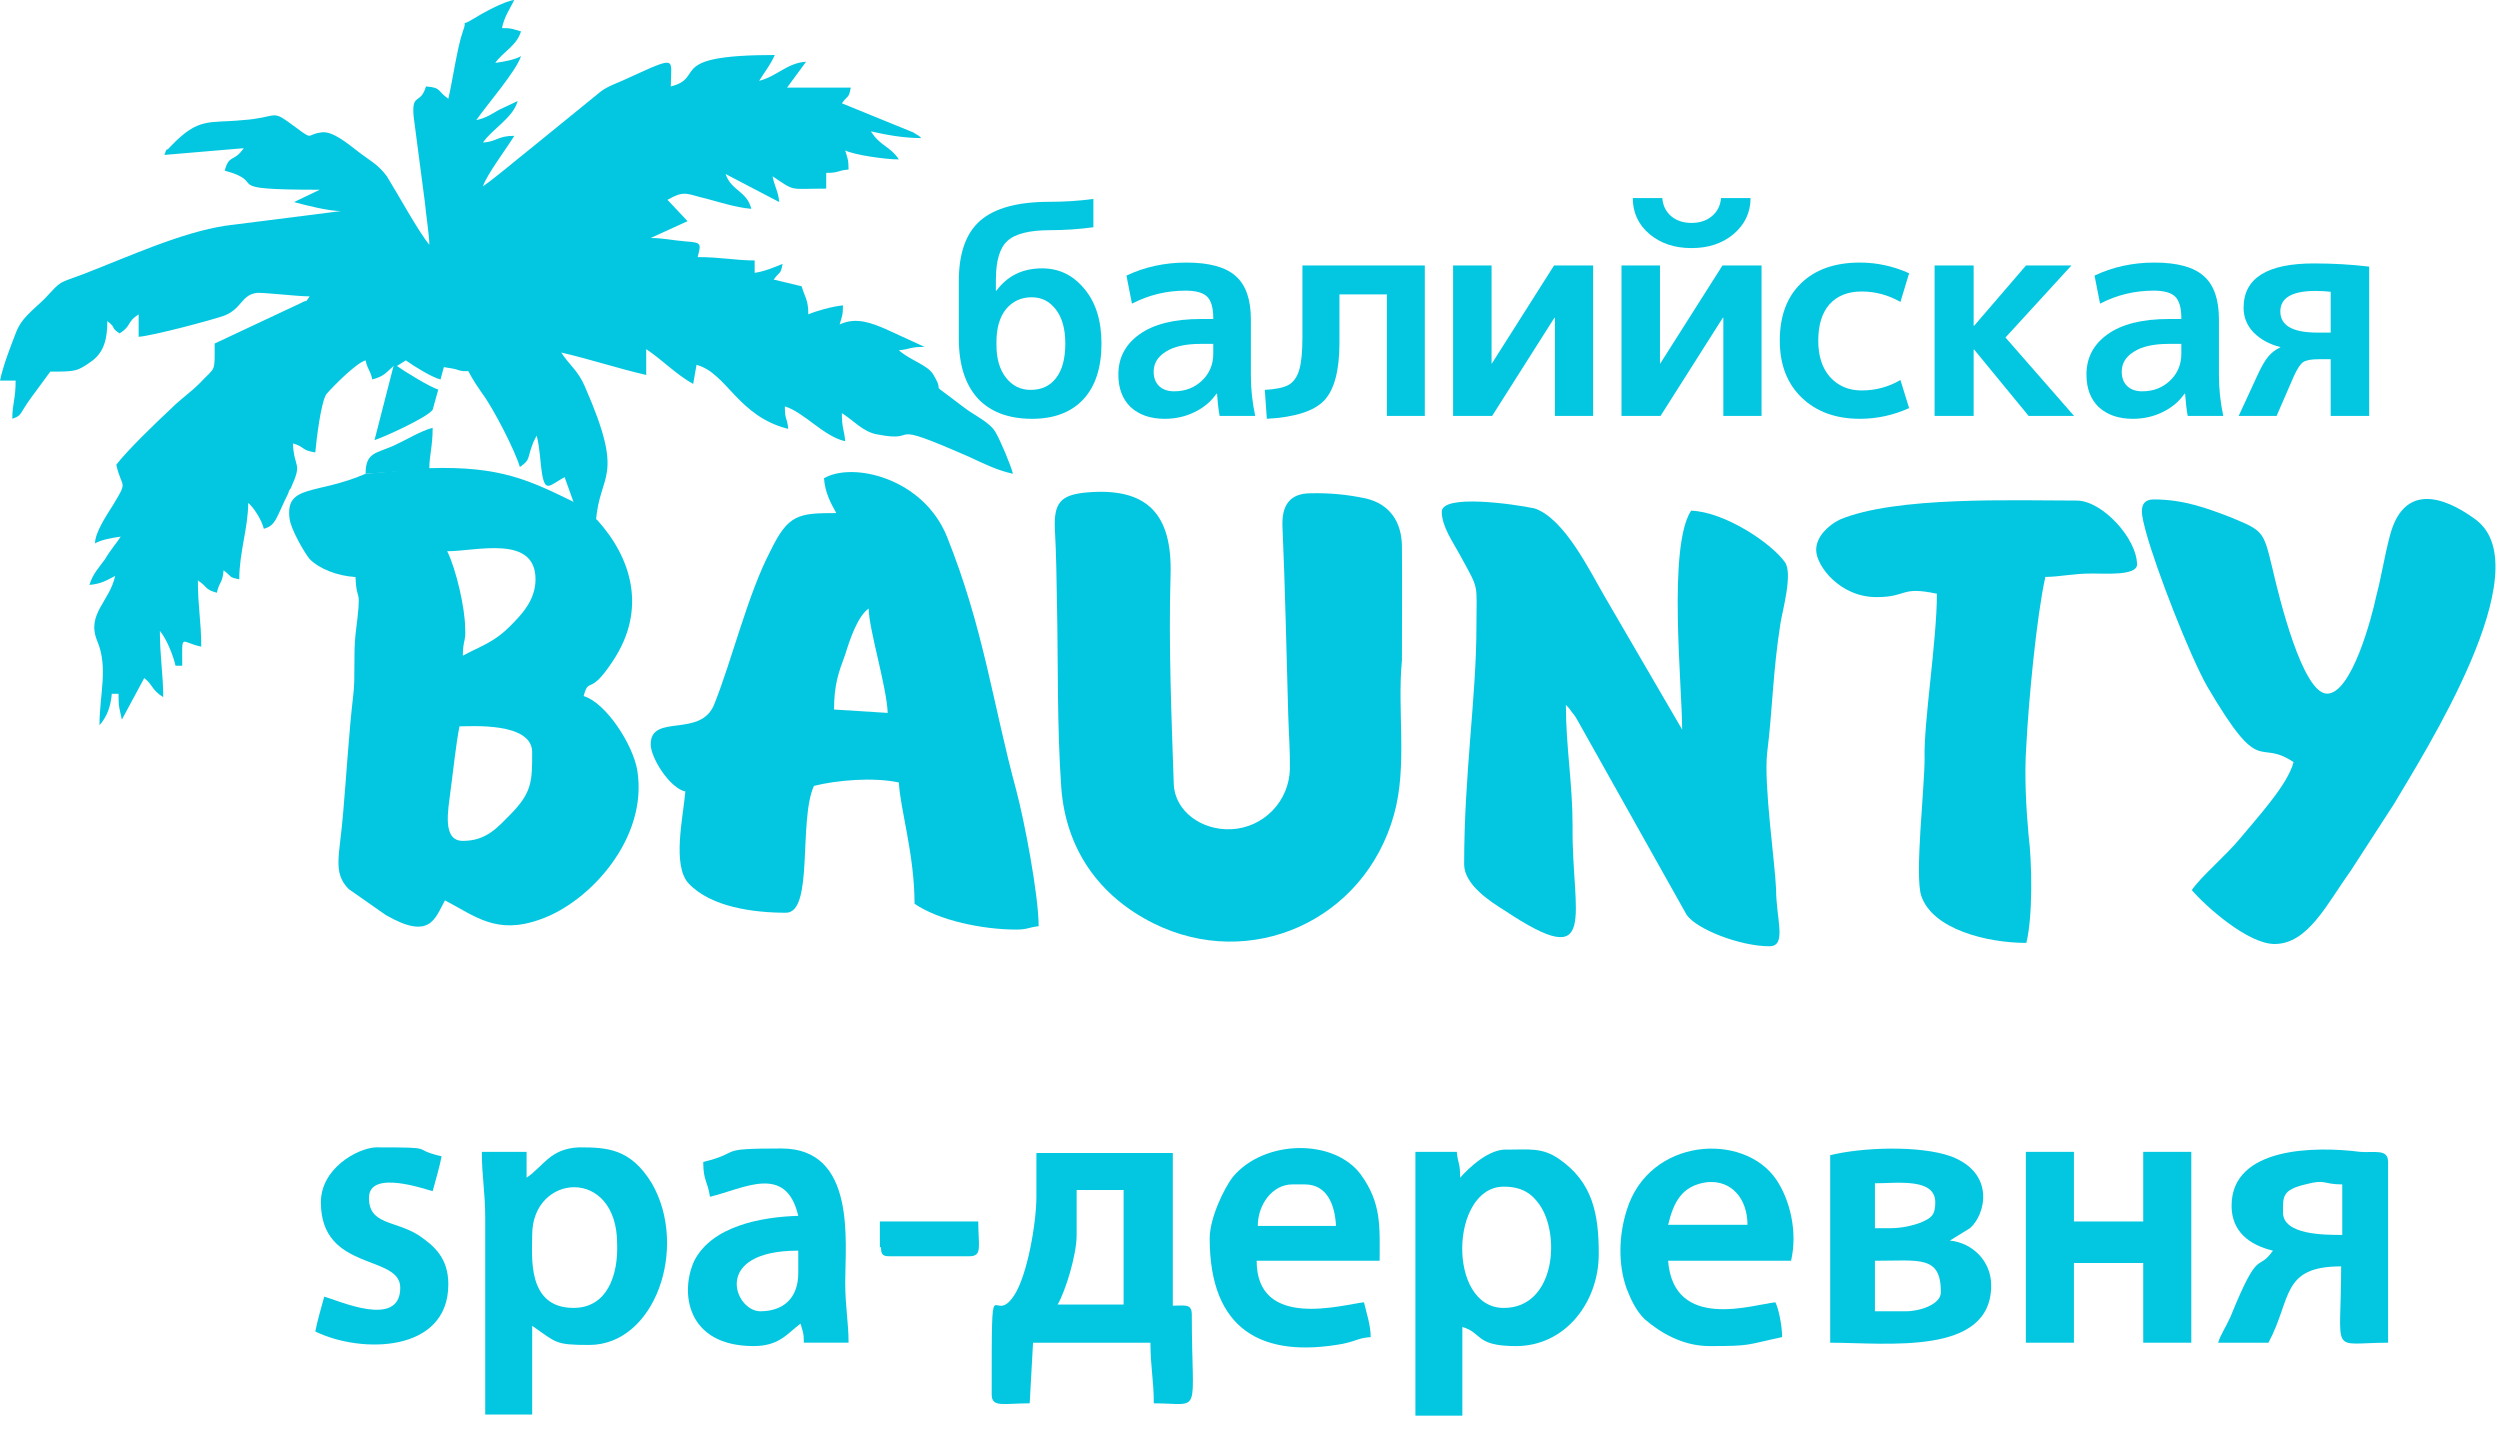
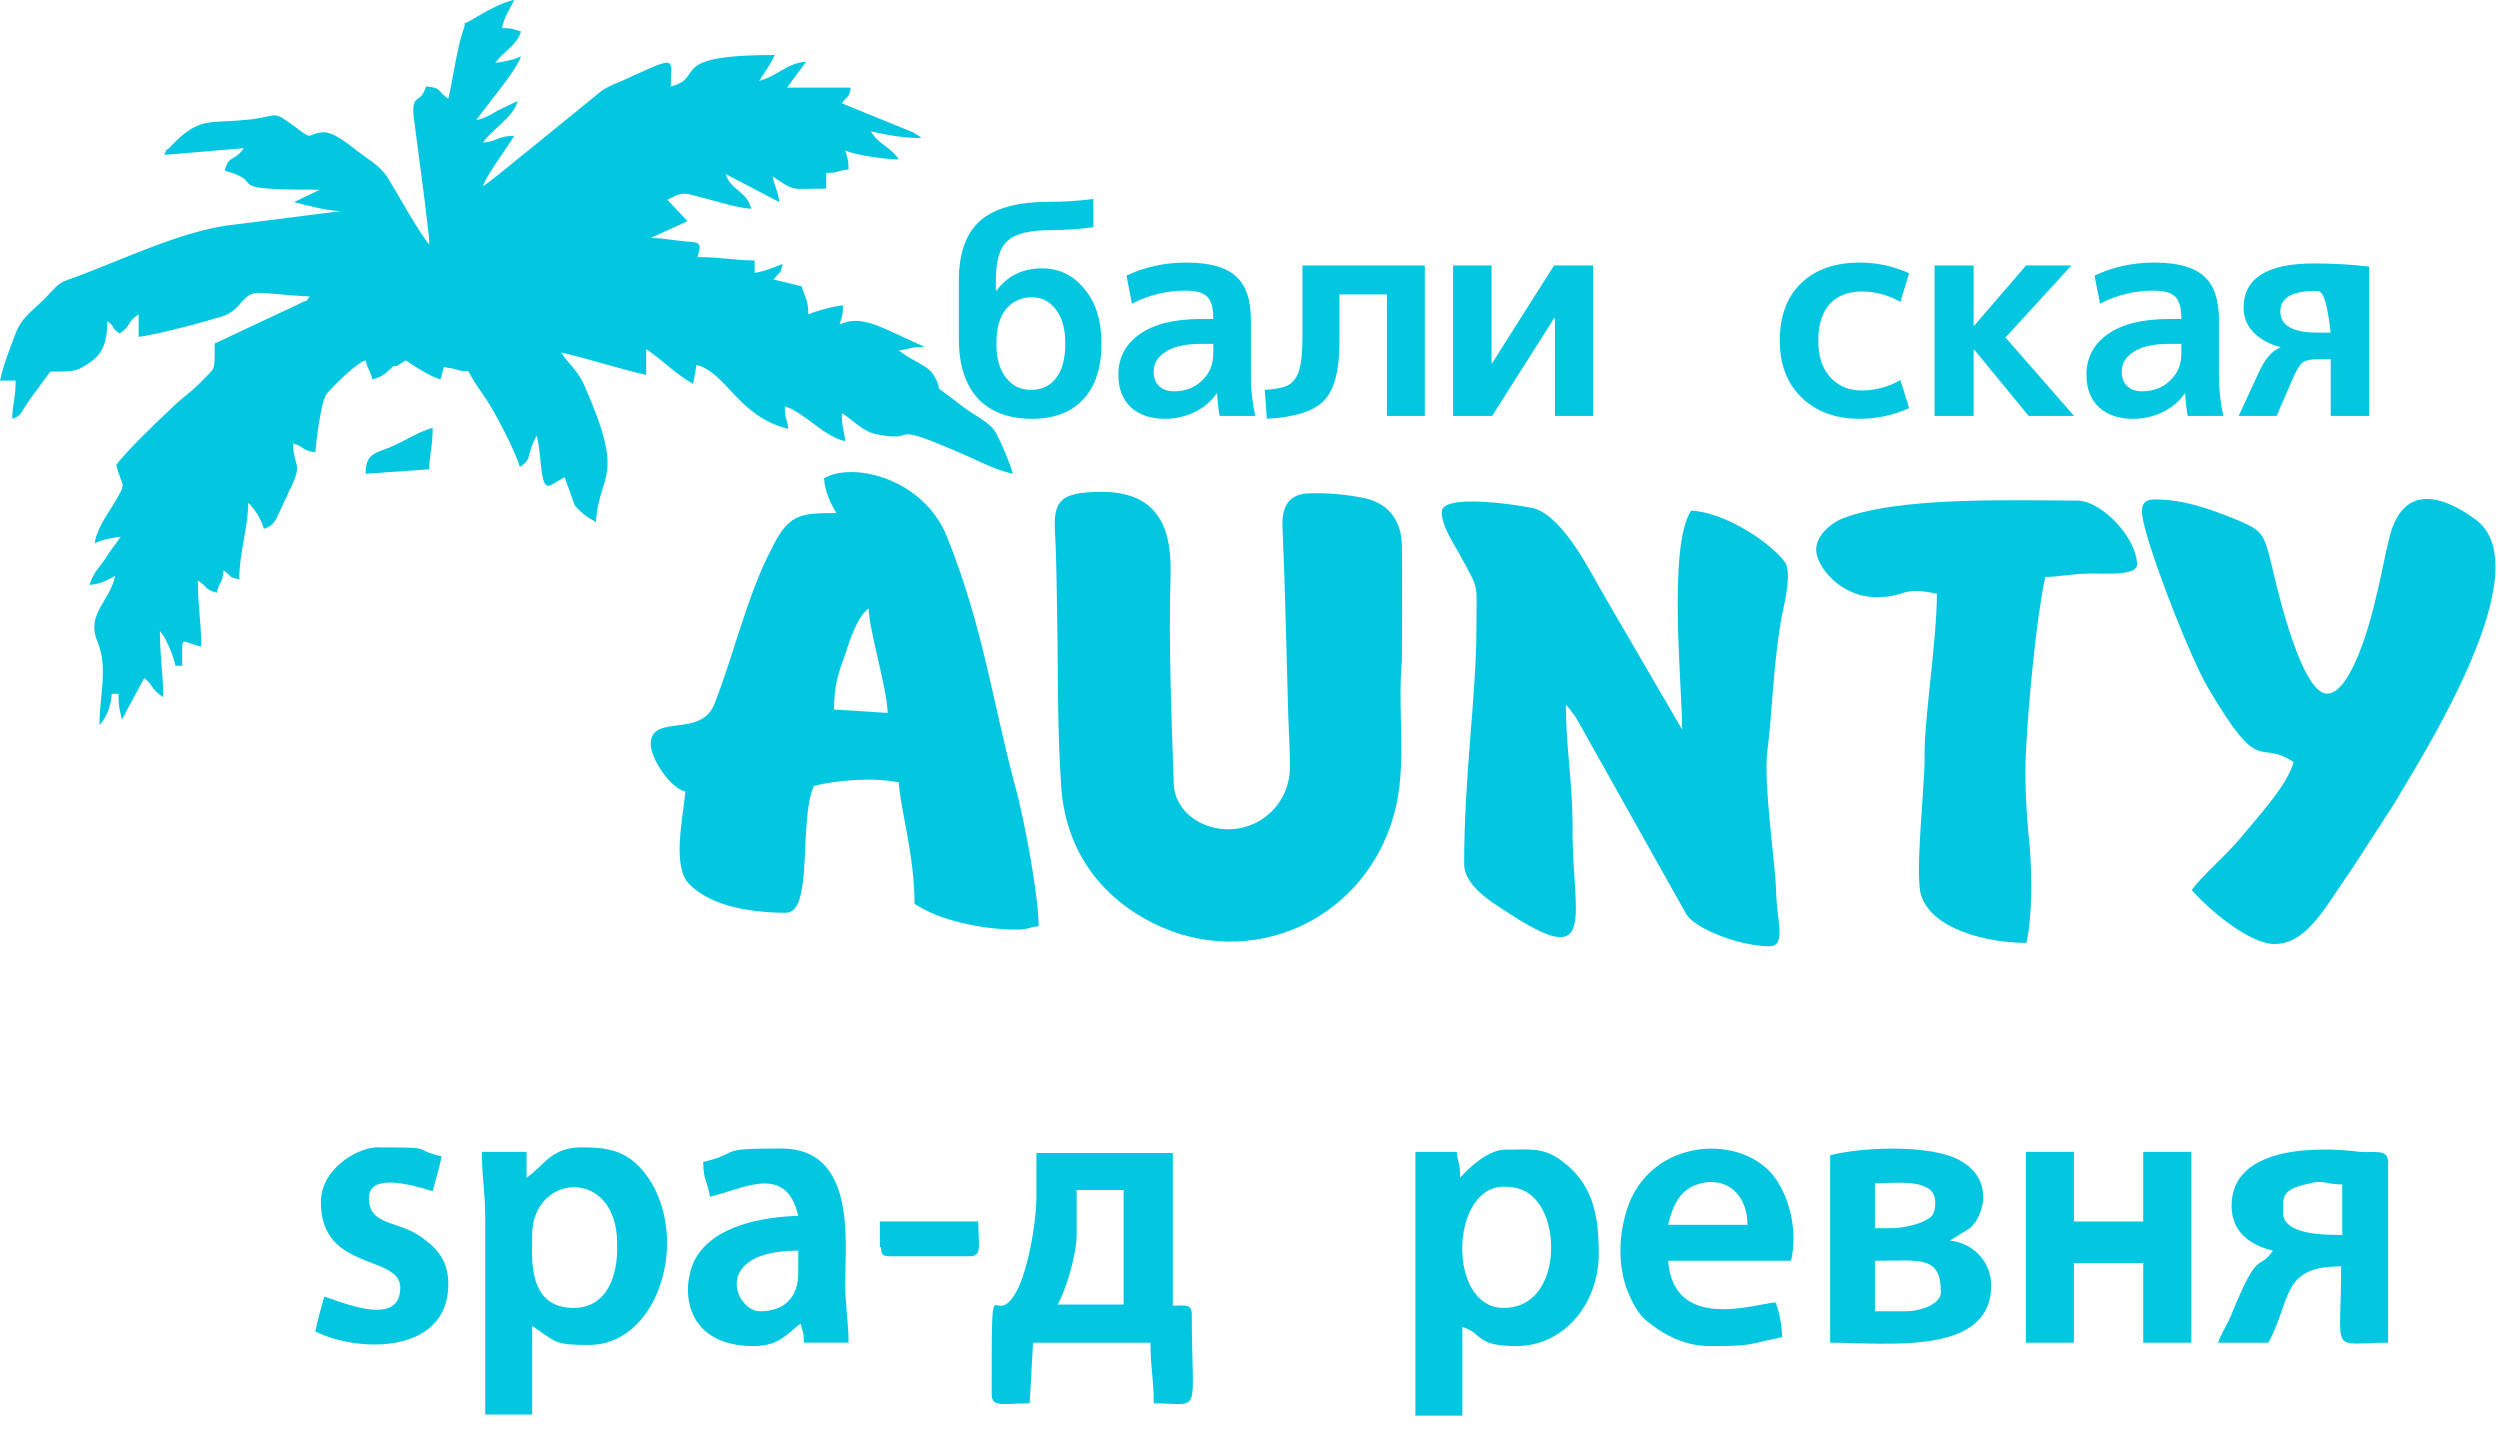
<svg xmlns="http://www.w3.org/2000/svg" width="105" height="60" viewBox="0 0 105 60" fill="none">
  <path fill-rule="evenodd" clip-rule="evenodd" d="M43.529 50.264C43.529 51.349 43.153 53.565 42.59 54.414C41.651 55.828 41.651 52.763 41.651 58.563C41.651 59.129 42.12 58.94 43.247 58.94L43.388 56.394H48.319C48.319 57.431 48.459 57.95 48.459 58.94C50.526 58.94 50.056 59.553 50.056 55.215C50.056 54.744 49.774 54.838 49.258 54.838V48.425H43.529V50.264ZM45.219 51.867V49.981H47.192V54.791H44.421C44.75 54.225 45.219 52.716 45.219 51.867Z" fill="#03C7E0" />
  <path fill-rule="evenodd" clip-rule="evenodd" d="M61.326 49.463C61.326 48.803 61.232 48.897 61.185 48.379H59.447V59.459H61.419V55.734C62.265 55.97 61.936 56.536 63.673 56.536C65.74 56.536 67.148 54.697 67.148 52.669C67.148 51.019 66.913 49.652 65.458 48.661C64.754 48.19 64.237 48.284 63.298 48.284C62.547 48.237 61.701 49.039 61.326 49.463ZM63.157 54.933C60.762 54.933 60.903 49.84 63.157 49.84C63.908 49.84 64.331 50.123 64.659 50.595C65.552 51.868 65.317 54.933 63.157 54.933Z" fill="#03C7E0" />
  <path fill-rule="evenodd" clip-rule="evenodd" d="M22.117 49.462V48.378H20.238C20.238 49.462 20.379 50.028 20.379 51.16V59.411H22.352V55.686C23.384 56.394 23.291 56.488 24.746 56.488C27.517 56.488 28.925 52.386 27.376 49.698C26.484 48.236 25.498 48.189 24.324 48.189C23.103 48.236 22.821 48.991 22.117 49.462ZM24.089 54.932C22.117 54.932 22.352 52.763 22.352 51.867C22.352 49.274 25.92 48.991 25.92 52.244C25.967 53.565 25.498 54.932 24.089 54.932Z" fill="#03C7E0" />
  <path fill-rule="evenodd" clip-rule="evenodd" d="M76.868 48.519V56.394C79.263 56.394 83.63 56.959 83.63 53.989C83.63 52.952 82.832 52.197 81.893 52.103L82.738 51.584C83.395 51.018 83.818 49.273 81.94 48.566C80.625 48.095 78.183 48.189 76.868 48.519ZM79.404 51.584H78.747V49.698C79.686 49.698 81.282 49.462 81.282 50.499C81.282 51.065 81.094 51.16 80.672 51.348C80.296 51.49 79.826 51.584 79.404 51.584ZM80.061 55.073H78.747V52.952C80.625 52.952 81.517 52.716 81.517 54.272C81.517 54.79 80.625 55.073 80.061 55.073Z" fill="#03C7E0" />
  <path fill-rule="evenodd" clip-rule="evenodd" d="M93.726 50.641C93.726 51.726 94.477 52.292 95.463 52.527C94.806 53.471 94.9 52.292 93.679 55.309C93.491 55.734 93.256 56.064 93.162 56.394H95.275C96.261 54.555 95.792 53.188 98.328 53.188C98.328 57.007 97.811 56.394 100.299 56.394V48.802C100.299 48.237 99.736 48.425 99.126 48.378C97.294 48.142 93.726 48.142 93.726 50.641ZM95.886 50.924C95.886 50.264 95.839 49.981 96.825 49.745C97.717 49.51 97.529 49.745 98.375 49.745V51.867C97.623 51.867 95.886 51.867 95.886 50.924Z" fill="#03C7E0" />
  <path fill-rule="evenodd" clip-rule="evenodd" d="M85.086 56.394H87.105V53.046H90.016V56.394H92.035V48.378H90.016V51.302H87.105V48.378H85.086V56.394Z" fill="#03C7E0" />
  <path fill-rule="evenodd" clip-rule="evenodd" d="M29.536 48.802C29.536 49.603 29.724 49.603 29.818 50.264C31.226 49.934 33.011 48.849 33.527 51.065C31.978 51.112 29.911 51.489 29.16 52.951C28.55 54.272 28.831 56.535 31.649 56.535C32.729 56.535 33.058 56.016 33.621 55.592C33.715 55.922 33.762 55.969 33.762 56.393H35.64C35.64 55.545 35.499 54.885 35.499 53.847C35.499 52.15 35.969 48.236 32.823 48.236C29.959 48.236 31.273 48.377 29.536 48.802ZM33.527 52.527V53.47C33.527 54.507 32.917 55.073 31.931 55.073C30.851 55.073 29.864 52.527 33.527 52.527Z" fill="#03C7E0" />
  <path fill-rule="evenodd" clip-rule="evenodd" d="M71.797 56.535C73.581 56.535 73.3 56.488 74.849 56.158C74.849 55.687 74.708 54.98 74.567 54.697C73.628 54.791 70.294 55.923 70.06 52.952H75.225C75.507 51.726 75.178 50.406 74.614 49.557C73.253 47.529 69.261 47.765 68.322 50.83C67.993 51.867 67.947 53.093 68.322 54.131C68.51 54.602 68.698 55.027 69.073 55.404C69.731 55.97 70.67 56.535 71.797 56.535ZM73.394 51.443H70.06C70.294 50.5 70.623 49.793 71.703 49.651C72.736 49.557 73.394 50.359 73.394 51.443Z" fill="#03C7E0" />
-   <path fill-rule="evenodd" clip-rule="evenodd" d="M50.807 52.008C50.807 55.875 53.014 57.054 56.395 56.441C57.053 56.299 57.005 56.205 57.569 56.158C57.569 55.639 57.381 55.12 57.287 54.696C56.395 54.79 52.779 55.875 52.779 52.951H57.945C57.945 51.537 58.039 50.547 57.147 49.321C56.019 47.812 53.108 47.859 51.793 49.415C51.418 49.886 50.807 51.16 50.807 52.008ZM54.282 49.745H54.799C55.738 49.745 56.066 50.594 56.113 51.49H52.827C52.827 50.594 53.437 49.745 54.282 49.745Z" fill="#03C7E0" />
  <path fill-rule="evenodd" clip-rule="evenodd" d="M13.477 50.499C13.477 53.423 16.811 52.669 16.811 54.083C16.811 55.828 14.181 54.602 13.617 54.46C13.477 54.979 13.336 55.45 13.242 55.922C15.167 56.865 18.83 56.818 18.83 53.942C18.83 52.857 18.266 52.339 17.562 51.867C16.576 51.254 15.496 51.443 15.496 50.311C15.496 49.085 17.938 49.981 18.172 50.028C18.313 49.509 18.454 49.038 18.548 48.566C17.139 48.236 18.501 48.189 15.777 48.189C14.979 48.236 13.477 49.085 13.477 50.499Z" fill="#03C7E0" />
  <path fill-rule="evenodd" clip-rule="evenodd" d="M37.002 52.386C37.002 52.716 37.096 52.763 37.377 52.763H40.712C41.275 52.763 41.087 52.339 41.087 51.301H36.955V52.386H37.002Z" fill="#03C7E0" />
-   <path fill-rule="evenodd" clip-rule="evenodd" d="M16.67 15.372H16.529L15.73 18.484C16.059 18.389 17.938 17.541 18.172 17.211L18.407 16.362C18.078 16.268 16.998 15.607 16.67 15.372Z" fill="#03C7E0" />
  <path fill-rule="evenodd" clip-rule="evenodd" d="M15.355 19.898L18.031 19.71C18.031 19.097 18.172 18.767 18.172 17.965C17.656 18.107 17.045 18.484 16.529 18.72C15.777 19.05 15.355 19.003 15.355 19.898Z" fill="#03C7E0" />
-   <path fill-rule="evenodd" clip-rule="evenodd" d="M15.355 19.898C13.289 20.794 11.974 20.323 12.162 21.784C12.209 22.209 12.772 23.199 13.007 23.482C13.43 23.906 14.181 24.189 14.932 24.236C14.979 25.462 15.214 24.425 14.932 26.641C14.838 27.49 14.932 28.433 14.838 29.187C14.65 30.79 14.557 32.488 14.416 34.091C14.275 35.93 13.946 36.637 14.65 37.344L16.2 38.429C18.078 39.513 18.266 38.571 18.689 37.816C19.957 38.476 20.849 39.278 22.68 38.618C24.746 37.91 27.235 35.223 26.765 32.346C26.578 31.262 25.451 29.517 24.512 29.234C24.746 28.386 24.746 29.282 25.732 27.773C27.188 25.604 26.531 23.435 25.075 21.831C24.652 21.596 24.465 21.454 24.183 21.124C22.258 20.181 21.037 19.568 18.032 19.663L15.355 19.898ZM18.783 23.152C20.004 23.152 22.492 22.444 22.492 24.331C22.492 25.226 21.882 25.839 21.412 26.311C20.755 26.971 20.238 27.113 19.44 27.537C19.44 26.877 19.581 26.924 19.534 26.358C19.534 25.556 19.158 23.906 18.783 23.152ZM19.44 35.317C18.548 35.317 18.83 33.997 18.924 33.195C19.018 32.535 19.158 31.168 19.299 30.507C19.769 30.507 22.351 30.319 22.351 31.592C22.351 32.818 22.351 33.289 21.412 34.233C20.896 34.751 20.426 35.317 19.44 35.317Z" fill="#03C7E0" />
  <path fill-rule="evenodd" clip-rule="evenodd" d="M34.607 20.087C34.654 20.7 34.889 21.124 35.124 21.549C33.527 21.549 33.105 21.596 32.353 23.152C31.414 24.944 30.757 27.679 30.005 29.565C29.442 31.026 27.329 29.942 27.329 31.262C27.329 31.828 28.127 33.101 28.785 33.243C28.691 34.327 28.221 36.355 28.925 37.109C29.864 38.099 31.649 38.335 33.011 38.335C34.185 38.335 33.527 34.468 34.185 33.007C35.124 32.771 36.673 32.63 37.753 32.865C37.8 33.95 38.411 35.883 38.411 37.958C39.444 38.665 41.275 39.042 42.684 39.042C43.153 39.042 43.2 38.948 43.623 38.901C43.623 37.581 43.012 34.421 42.684 33.195C41.698 29.565 41.322 26.405 39.772 22.539C38.786 20.087 35.828 19.38 34.607 20.087ZM36.485 25.557C36.485 26.405 37.237 28.81 37.284 29.942L35.03 29.8C35.03 28.763 35.218 28.244 35.499 27.49C35.687 26.877 36.016 25.887 36.485 25.557Z" fill="#03C7E0" />
  <path fill-rule="evenodd" clip-rule="evenodd" d="M60.555 21.495C60.555 22.108 61.024 22.768 61.306 23.287C62.151 24.843 62.01 24.418 62.01 26.304C62.01 29.275 61.494 32.481 61.494 36.301C61.494 37.149 62.574 37.857 63.184 38.234C67.222 40.922 66.002 38.422 66.049 34.697C66.049 32.906 65.767 31.35 65.767 29.605C65.861 29.699 65.908 29.746 66.002 29.888C66.142 30.076 66.096 29.982 66.236 30.218L70.838 38.422C71.261 39.035 73.092 39.743 74.313 39.743C75.064 39.743 74.595 38.611 74.595 37.338C74.548 36.206 74.078 33 74.219 31.633C74.454 29.746 74.454 28.238 74.782 26.163C74.876 25.597 75.299 24.088 74.97 23.617C74.407 22.815 72.435 21.495 71.026 21.448C70.04 22.956 70.65 28.803 70.65 30.642L67.41 25.078C66.8 24.041 65.72 21.778 64.452 21.353C63.56 21.165 60.555 20.74 60.555 21.495Z" fill="#03C7E0" />
  <path fill-rule="evenodd" clip-rule="evenodd" d="M96.329 32.009C96.094 32.952 94.78 34.367 94.122 35.169C93.465 35.97 92.432 36.819 92.056 37.385C92.62 38.045 94.404 39.648 95.531 39.648C96.94 39.648 97.738 37.95 98.724 36.583L100.555 33.754C101.777 31.679 106.754 23.899 103.983 21.825C102.575 20.787 100.931 20.316 100.368 22.532C100.133 23.427 100.039 24.135 99.804 25.031C99.617 25.927 98.771 29.133 97.738 29.133C96.705 29.133 95.719 25.078 95.437 23.852C95.061 22.296 95.061 22.296 93.7 21.73C92.714 21.353 91.728 20.976 90.46 20.976C89.708 20.976 89.99 21.777 90.131 22.343C90.553 23.899 91.962 27.53 92.714 28.85C95.014 32.764 94.78 30.972 96.329 32.009Z" fill="#03C7E0" />
  <path fill-rule="evenodd" clip-rule="evenodd" d="M76.279 23.098C76.279 23.758 77.265 25.079 78.814 25.079C80.129 25.079 79.8 24.607 81.35 24.937C81.35 26.918 80.787 30.36 80.833 31.869C80.833 33.094 80.411 36.772 80.692 37.621C81.162 39.036 83.463 39.602 85.106 39.602C85.388 38.47 85.341 36.159 85.2 35.075C85.106 34.038 85.013 32.576 85.106 31.303C85.2 29.464 85.529 25.927 85.905 24.23C86.515 24.23 87.032 24.088 87.877 24.088C88.44 24.088 89.755 24.183 89.755 23.711C89.755 22.627 88.299 21.024 87.22 21.024C84.59 21.024 79.612 20.835 77.265 21.825C76.795 22.061 76.279 22.532 76.279 23.098Z" fill="#03C7E0" />
  <path fill-rule="evenodd" clip-rule="evenodd" d="M16.529 15.372H16.67L17.045 15.136C17.374 15.372 18.125 15.843 18.501 15.937L18.642 15.419C18.877 15.466 19.064 15.466 19.299 15.56C19.957 15.702 19.346 15.23 20.238 16.503C20.708 17.116 21.647 18.955 21.835 19.615C22.305 19.285 22.117 19.285 22.398 18.578L22.539 18.295C22.68 18.814 22.68 19.38 22.774 19.945C22.915 20.7 23.103 20.37 23.713 20.04L24.136 21.218C24.418 21.549 24.605 21.69 25.028 21.926C25.169 19.804 26.296 20.181 24.558 16.22C24.277 15.56 23.901 15.324 23.572 14.806C24.793 15.089 25.92 15.466 27.141 15.749V14.664C27.845 15.136 28.362 15.702 29.113 16.126L29.254 15.324C30.522 15.655 30.991 17.493 33.105 18.012C33.058 17.493 32.964 17.682 32.964 17.069C33.762 17.305 34.607 18.342 35.499 18.531C35.452 18.012 35.358 18.012 35.358 17.352C35.828 17.635 36.251 18.154 36.861 18.248C38.786 18.625 36.955 17.541 40.712 19.191C41.322 19.474 41.886 19.757 42.543 19.898C42.449 19.521 42.026 18.531 41.839 18.201C41.604 17.729 40.899 17.446 40.43 17.069C38.833 15.843 39.772 16.692 39.209 15.749C38.974 15.324 38.223 15.136 37.753 14.711C38.27 14.664 38.176 14.57 38.833 14.57L37.19 13.816C36.626 13.58 35.969 13.297 35.265 13.627C35.358 13.297 35.405 13.25 35.405 12.825C34.936 12.873 34.279 13.061 33.95 13.203C33.95 12.59 33.809 12.495 33.668 12.024C33.292 11.93 32.87 11.835 32.494 11.741C32.776 11.364 32.776 11.552 32.87 11.081C32.541 11.222 32.072 11.411 31.696 11.458V10.939C30.898 10.939 30.287 10.798 29.301 10.798C29.442 10.232 29.489 10.185 28.785 10.138C28.221 10.091 27.845 9.996 27.329 9.996L28.878 9.289L28.033 8.393C28.785 7.969 28.831 8.157 29.677 8.346C30.193 8.487 30.945 8.723 31.555 8.77C31.367 8.016 30.71 8.016 30.475 7.309L32.729 8.487C32.682 8.016 32.541 7.874 32.447 7.403C33.433 8.063 33.105 7.922 34.701 7.922V7.261C35.265 7.261 35.124 7.167 35.64 7.12C35.64 6.696 35.593 6.648 35.499 6.318C35.875 6.507 37.19 6.696 37.753 6.696C37.378 6.13 36.955 6.13 36.579 5.517C37.19 5.658 37.941 5.8 38.693 5.8C38.552 5.658 38.645 5.753 38.364 5.564L35.358 4.338C35.64 3.961 35.64 4.149 35.734 3.678H33.058L33.856 2.593C33.058 2.641 32.635 3.206 31.884 3.395C32.118 3.018 32.353 2.735 32.541 2.31C27.892 2.31 29.677 3.253 28.174 3.631C28.174 2.452 28.503 2.31 26.437 3.253C26.061 3.442 25.591 3.584 25.263 3.819L22.305 6.224C21.647 6.743 20.943 7.356 20.285 7.827C20.426 7.356 21.318 6.177 21.6 5.705C20.896 5.705 20.896 5.941 20.285 5.988C20.661 5.422 21.553 4.951 21.741 4.244L20.943 4.621C20.614 4.81 20.426 4.951 20.004 5.045C20.426 4.432 21.694 2.971 21.882 2.358C21.647 2.499 21.177 2.593 20.802 2.641C21.131 2.169 21.694 1.933 21.882 1.32C21.553 1.226 21.506 1.179 21.084 1.179C21.177 0.707 21.412 0.377 21.6 0C21.177 0.047 20.238 0.566 19.863 0.802C19.252 1.179 19.675 0.707 19.44 1.32C19.205 1.98 19.017 3.348 18.83 4.149C18.36 3.819 18.548 3.678 17.89 3.631C17.656 4.432 17.28 3.866 17.374 4.904L17.844 8.487C17.891 9.006 18.032 9.902 18.032 10.279C17.562 9.713 16.717 8.157 16.247 7.403C15.871 6.884 15.449 6.696 14.979 6.318C14.604 6.035 13.946 5.47 13.477 5.564C12.772 5.658 13.289 5.988 12.068 5.092C11.411 4.621 11.551 4.951 10.19 5.045C8.781 5.187 8.358 4.904 7.184 6.13C6.856 6.507 7.09 6.035 6.903 6.507L10.237 6.224C9.814 6.837 9.626 6.46 9.438 7.167C11.364 7.686 9.016 7.969 13.43 7.969L12.35 8.487C12.866 8.629 13.805 8.865 14.322 8.865L9.485 9.478C7.607 9.76 5.353 10.798 3.522 11.505C2.395 11.93 2.63 11.741 1.878 12.543C1.409 13.014 0.892 13.344 0.657 14.004C0.423 14.617 0.141 15.324 0 15.985H0.657C0.657 16.786 0.517 16.928 0.517 17.588C0.939 17.446 0.798 17.399 1.315 16.692C1.597 16.315 1.831 15.985 2.113 15.607C3.193 15.607 3.24 15.607 3.897 15.136C4.367 14.759 4.508 14.24 4.508 13.485C4.93 13.816 4.602 13.721 5.024 14.004C5.541 13.674 5.306 13.533 5.823 13.203V14.146C6.433 14.098 8.922 13.438 9.438 13.25C10.143 12.967 10.143 12.401 10.753 12.307C10.941 12.26 12.444 12.448 13.007 12.448C12.772 12.778 12.96 12.543 12.631 12.731L9.016 14.428C9.016 15.702 9.063 15.372 8.405 16.079C7.983 16.503 7.607 16.739 7.184 17.163C6.574 17.729 5.306 18.955 4.884 19.521C5.118 20.558 5.4 20.134 4.743 21.218C4.508 21.596 3.991 22.35 3.991 22.822C4.226 22.68 4.696 22.586 5.071 22.539C4.884 22.822 4.602 23.152 4.414 23.482C4.179 23.812 3.897 24.095 3.757 24.566C4.273 24.519 4.461 24.378 4.837 24.189C4.602 25.273 3.616 25.792 4.085 26.924C4.555 28.055 4.179 29.14 4.179 30.46C4.508 30.083 4.649 29.659 4.696 29.14H4.977C4.977 29.753 5.024 29.753 5.118 30.224L6.057 28.48C6.433 28.763 6.339 28.951 6.856 29.282C6.856 28.338 6.715 27.584 6.715 26.499C6.997 26.829 7.278 27.537 7.372 27.961H7.654C7.654 26.547 7.56 26.971 8.452 27.16C8.452 26.075 8.311 25.509 8.311 24.378C8.734 24.66 8.593 24.755 9.11 24.896C9.204 24.425 9.344 24.519 9.391 23.953C9.767 24.236 9.579 24.236 10.049 24.331C10.049 23.199 10.424 22.161 10.424 21.124C10.659 21.313 10.988 21.831 11.082 22.209C11.598 22.067 11.598 21.737 12.115 20.7C12.115 20.653 12.162 20.558 12.209 20.511C12.725 19.38 12.35 19.71 12.303 18.625C12.819 18.767 12.631 18.908 13.242 19.002C13.289 18.484 13.477 16.881 13.711 16.55C13.993 16.22 14.979 15.23 15.355 15.136C15.449 15.56 15.543 15.513 15.637 15.937C16.153 15.796 16.2 15.655 16.529 15.372Z" fill="#03C7E0" />
  <path d="M58.881 27.731C58.881 26.133 58.894 24.536 58.881 22.94C58.869 21.91 58.362 21.166 57.36 20.934C56.6 20.77 55.824 20.698 55.048 20.718C54.178 20.718 53.823 21.215 53.864 22.128C53.981 24.761 54.028 27.4 54.106 30.035C54.128 30.785 54.186 31.535 54.176 32.282C54.164 32.94 53.904 33.569 53.448 34.041C52.992 34.514 52.374 34.795 51.72 34.827C50.47 34.888 49.337 34.072 49.298 32.925C49.199 30 49.078 27.069 49.164 24.146C49.238 21.607 48.205 20.46 45.641 20.683C44.526 20.781 44.251 21.135 44.306 22.257C44.366 23.295 44.372 24.332 44.393 25.37C44.446 27.94 44.393 30.518 44.573 33.079C44.768 35.669 46.162 37.644 48.454 38.784C52.504 40.796 57.307 38.686 58.549 34.209C59.122 32.153 58.676 29.89 58.881 27.731Z" fill="#03C7E0" />
  <path d="M43.346 17.59C42.358 17.59 41.596 17.302 41.061 16.727C40.535 16.144 40.271 15.309 40.271 14.224V11.793C40.271 10.635 40.571 9.792 41.171 9.266C41.778 8.739 42.746 8.476 44.075 8.476C44.731 8.476 45.347 8.435 45.922 8.354V9.545C45.314 9.626 44.715 9.667 44.123 9.667C43.24 9.667 42.637 9.817 42.313 10.117C41.989 10.408 41.827 10.955 41.827 11.757V12.207H41.851C42.313 11.583 42.953 11.271 43.771 11.271C44.484 11.271 45.075 11.559 45.545 12.134C46.023 12.701 46.262 13.466 46.262 14.43C46.262 15.443 46.007 16.225 45.497 16.776C44.986 17.319 44.269 17.59 43.346 17.59ZM44.743 14.43C44.743 13.823 44.614 13.349 44.354 13.009C44.095 12.66 43.755 12.486 43.334 12.486C42.888 12.486 42.528 12.652 42.252 12.984C41.985 13.316 41.851 13.778 41.851 14.37V14.491C41.851 15.066 41.985 15.524 42.252 15.864C42.52 16.205 42.864 16.375 43.285 16.375C43.747 16.375 44.103 16.209 44.354 15.877C44.614 15.544 44.743 15.062 44.743 14.43Z" fill="#03C7E0" />
  <path d="M49.827 11.028C50.791 11.028 51.483 11.218 51.905 11.599C52.326 11.972 52.537 12.579 52.537 13.422V15.767C52.537 16.342 52.597 16.909 52.719 17.468H51.224C51.176 17.201 51.139 16.889 51.115 16.533H51.091C50.864 16.865 50.556 17.124 50.167 17.31C49.786 17.497 49.369 17.59 48.915 17.59C48.324 17.59 47.85 17.428 47.494 17.104C47.145 16.772 46.971 16.314 46.971 15.731C46.971 15.026 47.267 14.463 47.858 14.041C48.458 13.612 49.316 13.398 50.434 13.398H50.957V13.361C50.957 12.932 50.872 12.632 50.702 12.462C50.532 12.292 50.228 12.207 49.79 12.207C48.996 12.207 48.247 12.389 47.542 12.753L47.311 11.575C48.081 11.21 48.919 11.028 49.827 11.028ZM48.454 15.609C48.454 15.868 48.531 16.071 48.684 16.217C48.838 16.363 49.049 16.435 49.316 16.435C49.778 16.435 50.167 16.286 50.483 15.986C50.799 15.686 50.957 15.309 50.957 14.856V14.443H50.434C49.794 14.443 49.304 14.552 48.964 14.771C48.624 14.981 48.454 15.261 48.454 15.609Z" fill="#03C7E0" />
  <path d="M59.842 17.468H58.25V12.365H56.257V14.394C56.257 15.56 56.042 16.371 55.613 16.824C55.184 17.27 54.382 17.525 53.207 17.59L53.122 16.375C53.576 16.35 53.908 16.282 54.118 16.168C54.329 16.047 54.479 15.836 54.568 15.536C54.657 15.236 54.702 14.779 54.702 14.163V11.149H59.842V17.468Z" fill="#03C7E0" />
  <path d="M62.646 11.149V15.269H62.658L65.271 11.149H66.911V17.468H65.307V13.349H65.283L62.67 17.468H61.03V11.149H62.646Z" fill="#03C7E0" />
-   <path d="M69.719 11.149V15.269H69.731L72.344 11.149H73.985V17.468H72.38V13.349H72.356L69.743 17.468H68.103V11.149H69.719ZM68.577 8.318H69.817C69.841 8.634 69.966 8.889 70.193 9.084C70.42 9.27 70.704 9.363 71.044 9.363C71.384 9.363 71.668 9.27 71.894 9.084C72.129 8.889 72.259 8.634 72.283 8.318H73.523C73.523 8.917 73.288 9.42 72.818 9.825C72.348 10.222 71.757 10.42 71.044 10.42C70.331 10.42 69.74 10.222 69.27 9.825C68.808 9.428 68.577 8.926 68.577 8.318Z" fill="#03C7E0" />
  <path d="M79.818 15.961L80.183 17.14C79.519 17.44 78.83 17.59 78.117 17.59C77.104 17.59 76.29 17.294 75.674 16.703C75.059 16.111 74.751 15.313 74.751 14.309C74.751 13.28 75.047 12.478 75.638 11.903C76.238 11.319 77.064 11.028 78.117 11.028C78.83 11.028 79.519 11.178 80.183 11.477L79.818 12.681C79.308 12.389 78.765 12.243 78.19 12.243C77.615 12.243 77.165 12.421 76.841 12.778C76.525 13.134 76.367 13.645 76.367 14.309C76.367 14.957 76.533 15.467 76.865 15.84C77.206 16.213 77.647 16.399 78.19 16.399C78.773 16.399 79.316 16.253 79.818 15.961Z" fill="#03C7E0" />
  <path d="M82.918 13.677L85.093 11.149H87.001L84.23 14.175L87.11 17.468H85.202L82.918 14.686H82.893V17.468H81.253V11.149H82.893V13.677H82.918Z" fill="#03C7E0" />
  <path d="M90.486 11.028C91.45 11.028 92.143 11.218 92.564 11.599C92.986 11.972 93.196 12.579 93.196 13.422V15.767C93.196 16.342 93.257 16.909 93.378 17.468H91.884C91.835 17.201 91.799 16.889 91.774 16.533H91.75C91.523 16.865 91.215 17.124 90.826 17.31C90.446 17.497 90.028 17.59 89.575 17.59C88.984 17.59 88.51 17.428 88.153 17.104C87.805 16.772 87.631 16.314 87.631 15.731C87.631 15.026 87.926 14.463 88.518 14.041C89.117 13.612 89.976 13.398 91.094 13.398H91.616V13.361C91.616 12.932 91.531 12.632 91.361 12.462C91.191 12.292 90.887 12.207 90.45 12.207C89.656 12.207 88.906 12.389 88.202 12.753L87.971 11.575C88.74 11.21 89.579 11.028 90.486 11.028ZM89.113 15.609C89.113 15.868 89.19 16.071 89.344 16.217C89.498 16.363 89.709 16.435 89.976 16.435C90.438 16.435 90.826 16.286 91.142 15.986C91.458 15.686 91.616 15.309 91.616 14.856V14.443H91.094C90.454 14.443 89.964 14.552 89.624 14.771C89.283 14.981 89.113 15.261 89.113 15.609Z" fill="#03C7E0" />
-   <path d="M95.774 14.588V14.576C95.321 14.463 94.948 14.26 94.656 13.969C94.373 13.677 94.231 13.329 94.231 12.924C94.231 11.684 95.215 11.064 97.184 11.064C97.994 11.064 98.768 11.109 99.505 11.198V17.468H97.889V15.087H97.391C97.075 15.087 96.856 15.127 96.734 15.208C96.621 15.281 96.491 15.475 96.346 15.791L95.617 17.468H94.025L94.839 15.706C94.993 15.374 95.138 15.127 95.276 14.965C95.414 14.803 95.58 14.678 95.774 14.588ZM97.889 13.969V12.255C97.686 12.231 97.476 12.219 97.257 12.219C96.269 12.219 95.774 12.506 95.774 13.082C95.774 13.673 96.293 13.969 97.33 13.969H97.889Z" fill="#03C7E0" />
+   <path d="M95.774 14.588V14.576C95.321 14.463 94.948 14.26 94.656 13.969C94.373 13.677 94.231 13.329 94.231 12.924C94.231 11.684 95.215 11.064 97.184 11.064C97.994 11.064 98.768 11.109 99.505 11.198V17.468H97.889V15.087H97.391C97.075 15.087 96.856 15.127 96.734 15.208C96.621 15.281 96.491 15.475 96.346 15.791L95.617 17.468H94.025L94.839 15.706C94.993 15.374 95.138 15.127 95.276 14.965C95.414 14.803 95.58 14.678 95.774 14.588ZM97.889 13.969C97.686 12.231 97.476 12.219 97.257 12.219C96.269 12.219 95.774 12.506 95.774 13.082C95.774 13.673 96.293 13.969 97.33 13.969H97.889Z" fill="#03C7E0" />
</svg>